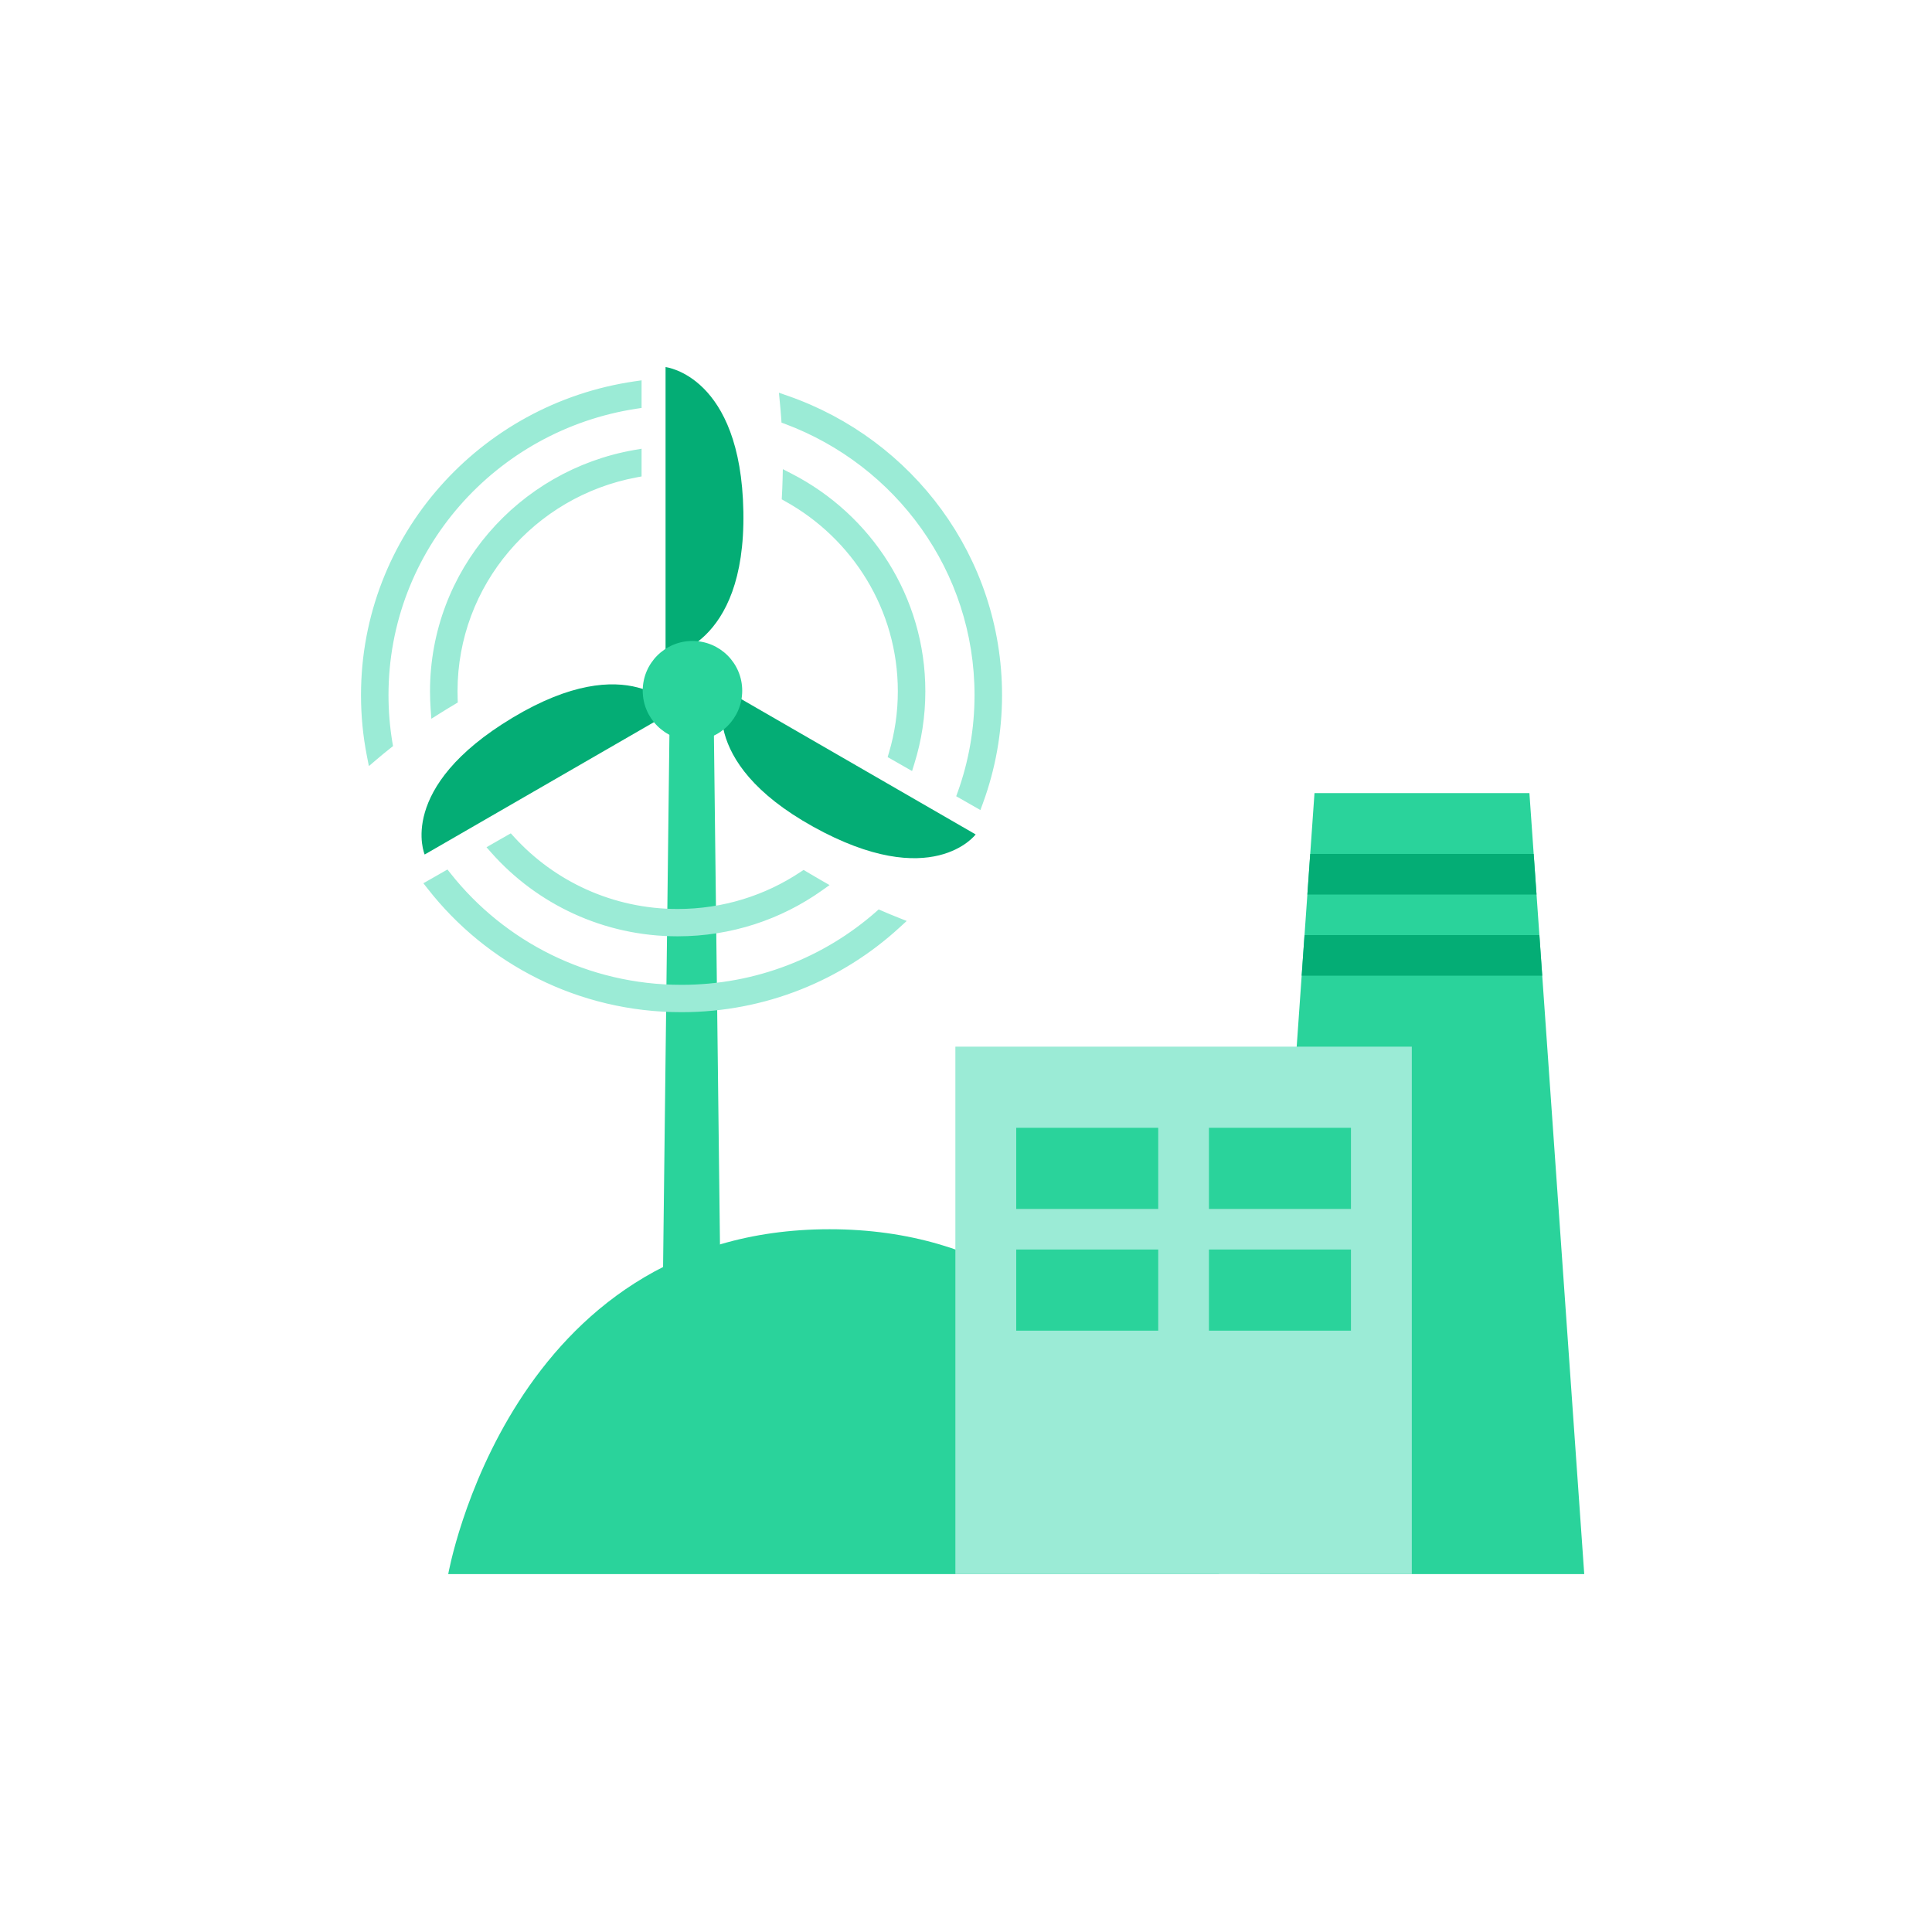
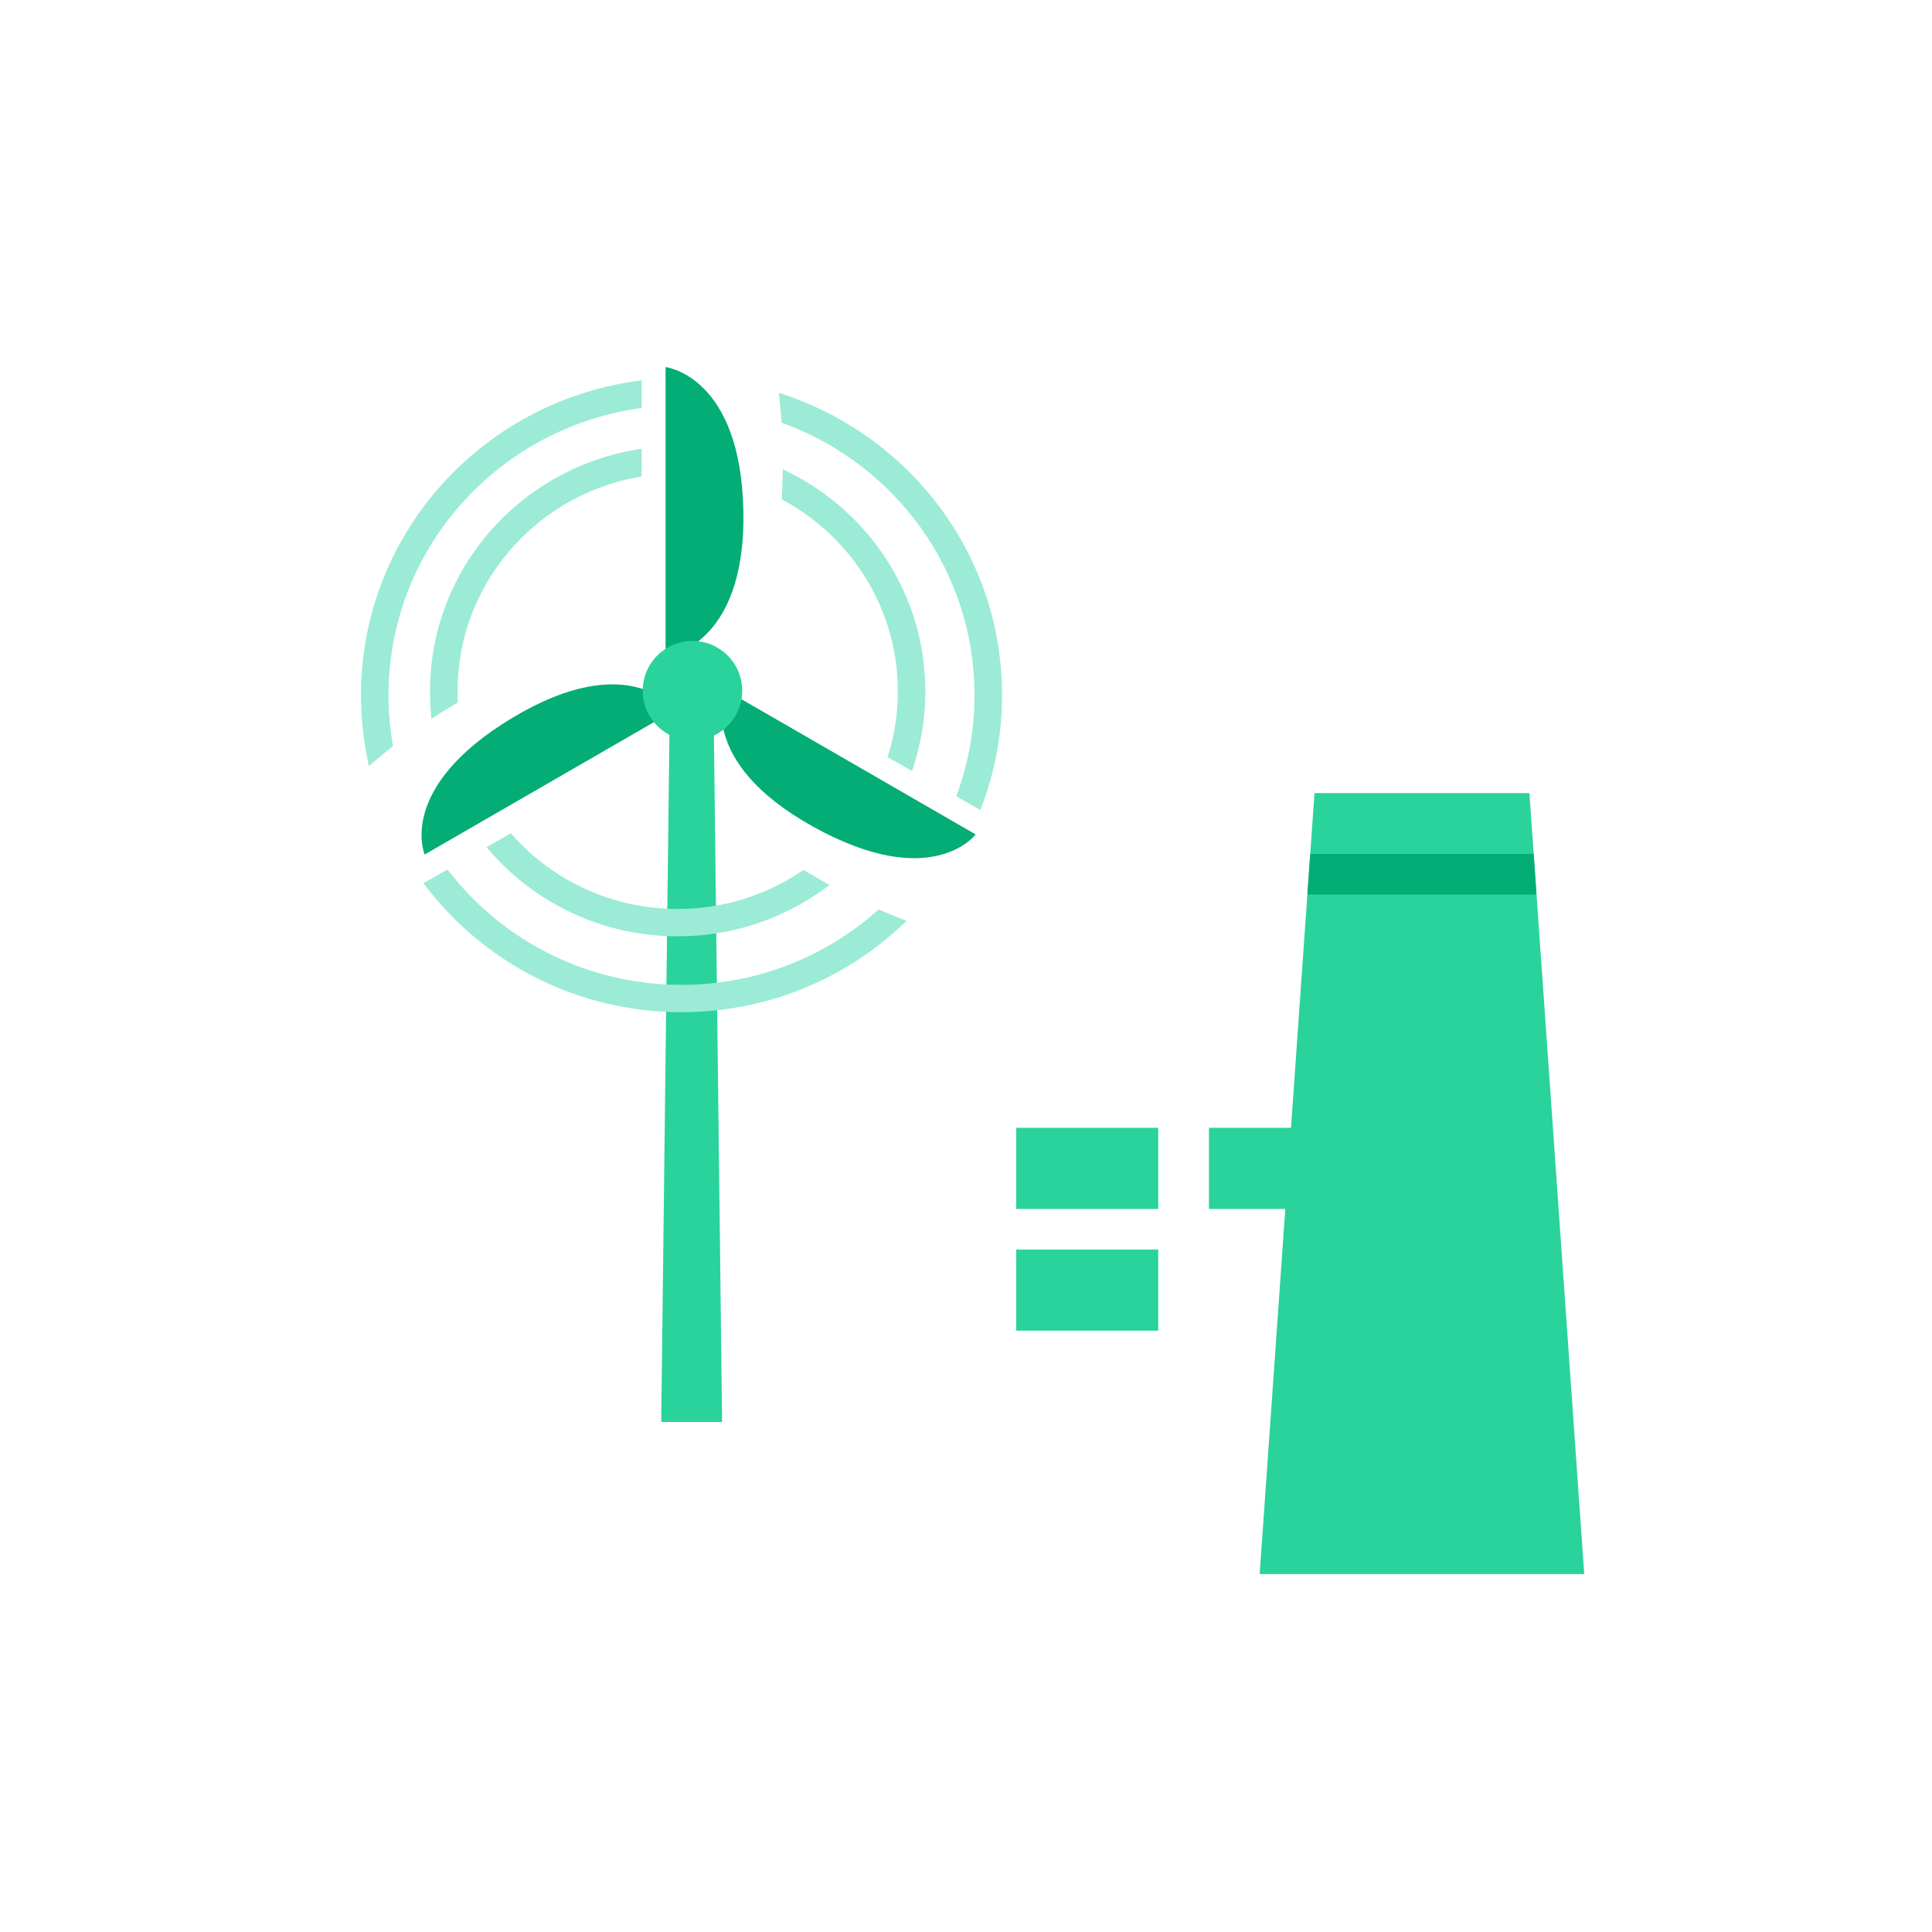
<svg xmlns="http://www.w3.org/2000/svg" width="100" height="100" viewBox="0 0 100 100" fill="none">
  <path d="M34.663 36.85L34.225 73.6H37.375L36.938 36.85H34.663Z" fill="#2AD39B" />
-   <path d="M42.94 63.625C26.35 63.625 23.2 81.475 23.2 81.475H63.1C63.1 81.475 59.53 63.625 42.94 63.625Z" fill="#2AD39B" />
  <path d="M34.449 19C34.449 19 38.354 19.44 38.477 26.487C38.601 33.534 34.449 33.975 34.449 33.975V19Z" fill="#04AD75" />
  <path d="M33.051 20.05V19.868L32.871 19.894C24.936 21.045 18.843 27.806 18.843 35.977C18.843 37.043 18.946 38.085 19.144 39.094L19.196 39.359L19.401 39.184C19.624 38.993 19.856 38.802 20.099 38.611L20.172 38.553L20.156 38.461C20.021 37.653 19.951 36.823 19.951 35.977C19.951 28.401 25.572 22.122 32.917 21L33.051 20.98V20.844V20.05ZM22.309 45.673L22.151 45.763L22.264 45.907C25.269 49.754 29.98 52.233 35.275 52.233C39.592 52.233 43.521 50.585 46.453 47.892L46.639 47.722L46.405 47.629C46.142 47.525 45.874 47.414 45.602 47.296L45.51 47.256L45.435 47.322C42.731 49.693 39.173 51.132 35.275 51.132C30.374 51.132 26.01 48.857 23.205 45.315L23.121 45.209L23.004 45.276L22.309 45.673ZM50.5 41.606L50.662 41.699L50.726 41.524C51.361 39.793 51.708 37.925 51.708 35.977C51.708 28.89 47.123 22.863 40.73 20.638L40.497 20.557L40.521 20.803C40.549 21.082 40.573 21.368 40.594 21.661L40.601 21.762L40.696 21.797C46.484 23.963 50.599 29.495 50.599 35.977C50.599 37.744 50.293 39.441 49.731 41.018L49.686 41.142L49.801 41.207L50.5 41.606ZM46.946 39.577L47.116 39.674L47.174 39.487C47.541 38.316 47.738 37.071 47.738 35.781C47.738 30.937 44.959 26.737 40.894 24.653L40.671 24.538L40.665 24.789C40.658 25.085 40.646 25.375 40.63 25.658L40.625 25.756L40.711 25.804C44.243 27.759 46.629 31.495 46.629 35.781C46.629 36.896 46.468 37.974 46.166 38.992L46.131 39.112L46.239 39.173L46.946 39.577ZM41.684 45.265L41.599 45.213L41.515 45.268C39.676 46.492 37.461 47.206 35.077 47.206C31.669 47.206 28.606 45.747 26.492 43.426L26.407 43.333L26.297 43.395L25.595 43.796L25.427 43.893L25.555 44.038C27.876 46.654 31.282 48.306 35.077 48.306C37.824 48.306 40.368 47.44 42.444 45.969L42.646 45.826L42.431 45.703C42.175 45.557 41.926 45.411 41.684 45.265ZM23.454 36.321L23.534 36.273L23.531 36.18C23.526 36.047 23.524 35.914 23.524 35.781C23.524 30.2 27.57 25.552 32.922 24.554L33.051 24.53V24.399V23.6V23.413L32.866 23.445C26.928 24.48 22.415 29.608 22.415 35.781C22.415 36.079 22.426 36.375 22.446 36.668L22.465 36.93L22.687 36.79C22.936 36.634 23.191 36.477 23.454 36.321Z" fill="#9BEBD6" stroke="#9BEBD6" stroke-width="0.315" />
  <path d="M21.981 44.23C21.981 44.23 20.492 40.771 26.536 37.145C32.579 33.519 34.949 36.743 34.949 36.743L21.981 44.23Z" fill="#04AD75" />
  <path d="M68.038 41.05L65.2 81.475H82L79.162 41.05H68.038Z" fill="#2AD39B" />
  <path d="M50.5 43.19C50.5 43.19 48.248 46.209 42.086 42.788C35.924 39.367 37.532 35.703 37.532 35.703L50.5 43.19Z" fill="#04AD75" />
-   <rect x="49.45" y="54.175" width="23.625" height="27.3" fill="#9BEBD6" />
  <rect x="52.6" y="58.375" width="7.35" height="4.2" fill="#2AD39B" />
  <rect x="52.6" y="64.675" width="7.35" height="4.2" fill="#2AD39B" />
  <rect x="62.575" y="58.375" width="7.35" height="4.2" fill="#2AD39B" />
-   <rect x="62.575" y="64.675" width="7.35" height="4.2" fill="#2AD39B" />
  <circle cx="35.842" cy="35.751" r="2.575" fill="#2AD39B" />
  <path d="M79.383 44.2H67.817L67.67 46.3H79.53L79.383 44.2Z" fill="#04AD75" />
-   <path d="M79.678 48.4H67.522L67.375 50.5H79.825L79.678 48.4Z" fill="#04AD75" />
</svg>